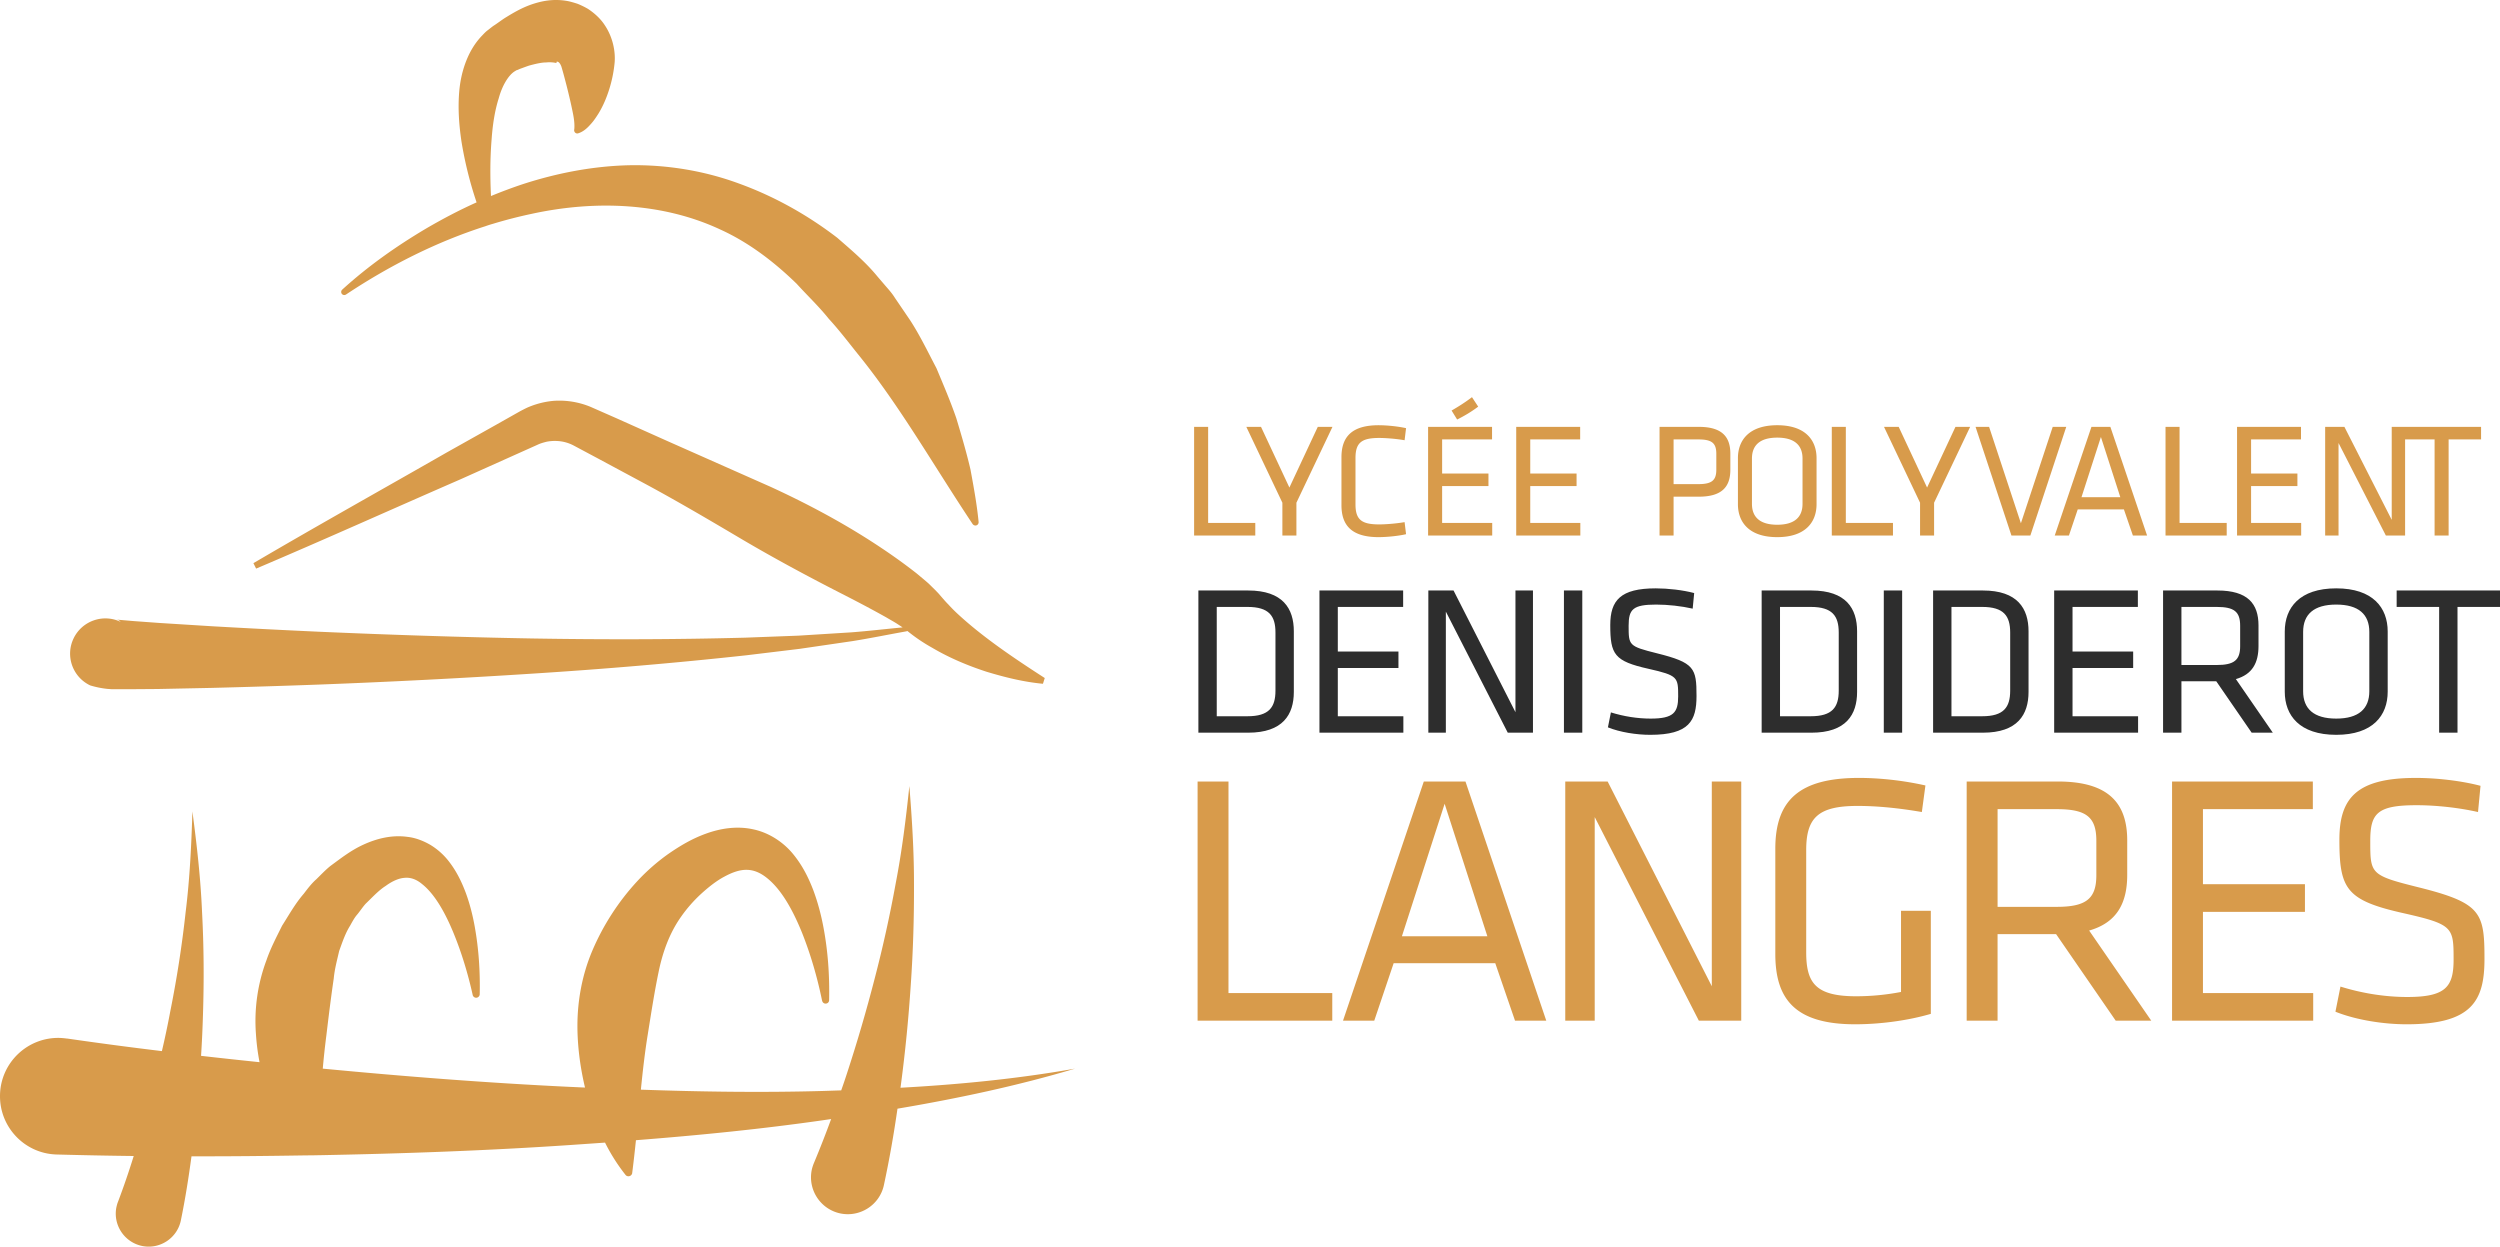
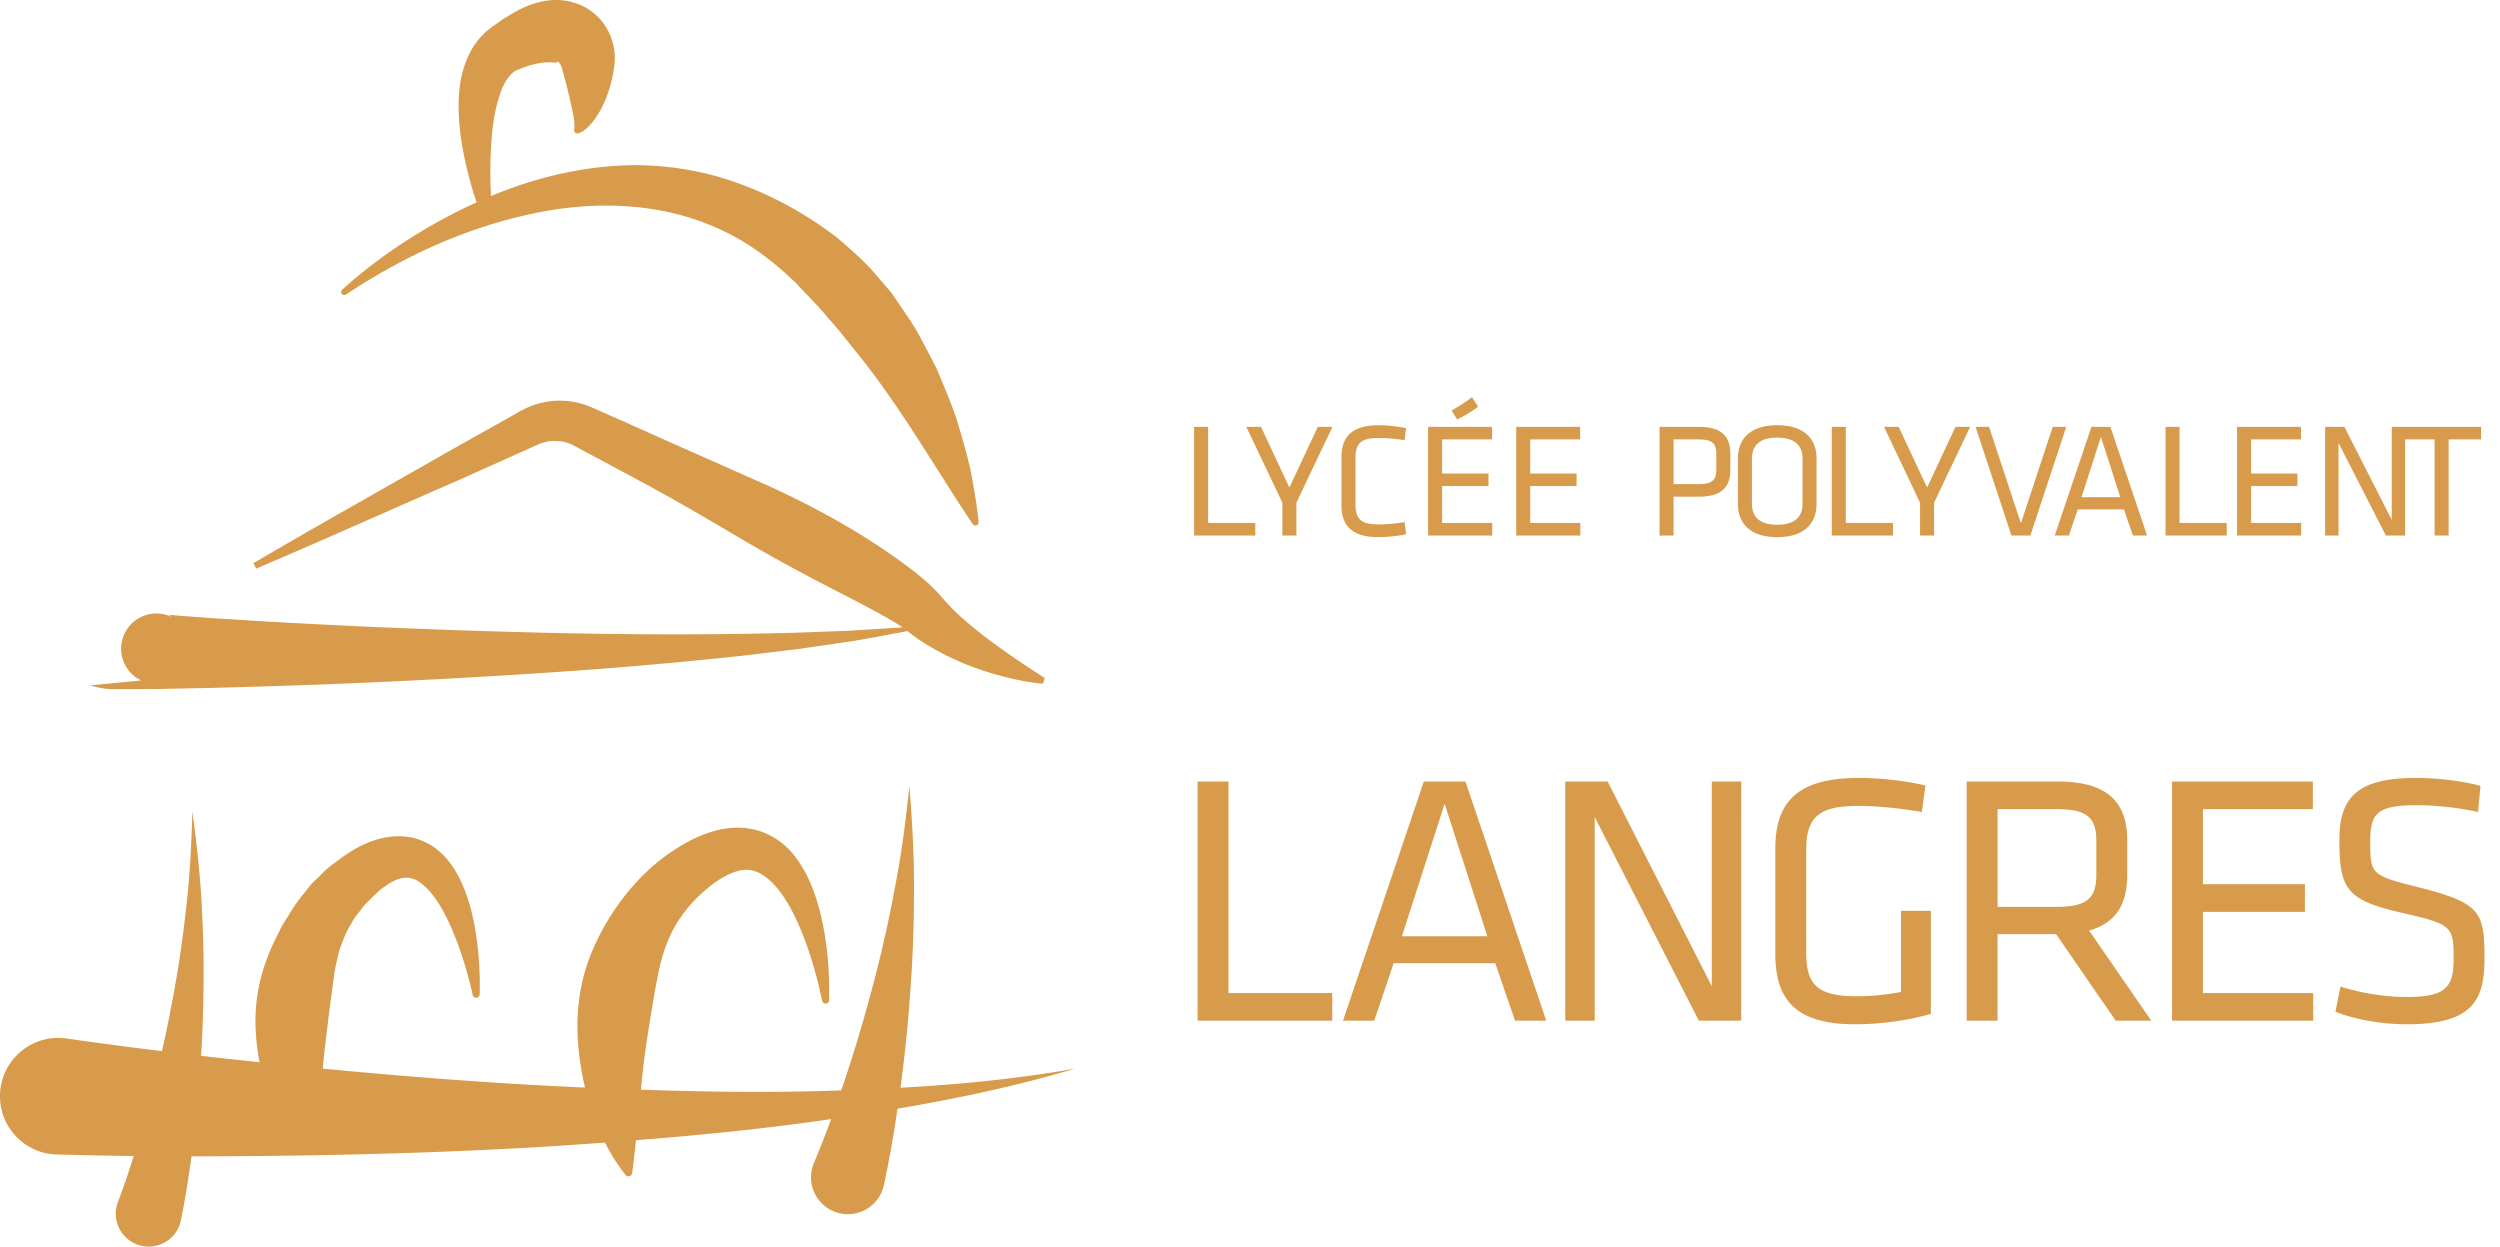
<svg xmlns="http://www.w3.org/2000/svg" width="600" height="299.193" viewBox="0 0 600 299.193">
-   <path d="M299.553 141.718h-11.94v34.127h11.94c8.352 0 10.966-4.355 10.966-9.788v-14.552c0-5.432-2.614-9.787-10.966-9.787zm6.559 24.033c0 3.997-1.537 6.148-6.712 6.148h-7.38v-26.236h7.38c5.175 0 6.712 2.153 6.712 6.15v13.938zm14.963-5.433h14.553v-3.945h-14.553v-10.71h15.681v-3.945h-20.088v34.127h20.139V171.9h-15.732v-11.58zm42.635 10.608l-14.86-29.208h-6.047v34.127h4.202v-29.054l14.86 29.054h6.047v-34.127h-4.202v29.208zm11.634 4.92h4.405v-34.128h-4.405v34.127zm22.292-19.063c-6.765-1.69-6.765-1.896-6.765-6.61 0-3.946 1.024-5.074 6.611-5.074 2.818 0 6.045.36 8.761.974l.361-3.74c-2.718-.718-6.252-1.128-9.225-1.128-8.454 0-10.915 2.87-10.915 8.813 0 7.073.974 8.66 9.223 10.505 7.022 1.59 7.073 1.999 7.073 6.612 0 3.894-1.127 5.328-6.61 5.328-3.127 0-6.406-.512-9.533-1.486l-.717 3.587c2.921 1.179 6.866 1.793 10.146 1.793 9.378 0 11.12-3.382 11.12-9.325 0-6.662-.46-7.994-9.53-10.25zm37.102-15.065h-11.941v34.127h11.94c8.353 0 10.965-4.355 10.965-9.788v-14.552c0-5.432-2.612-9.787-10.964-9.787zm6.559 24.033c0 3.997-1.539 6.148-6.715 6.148h-7.378v-26.236h7.378c5.176 0 6.715 2.153 6.715 6.15v13.938zm10.813 10.094h4.405v-34.127h-4.405v34.127zm23.776-34.127h-11.941v34.127h11.94c8.353 0 10.965-4.355 10.965-9.788v-14.552c0-5.432-2.612-9.787-10.964-9.787zm6.559 24.033c0 3.997-1.539 6.148-6.715 6.148h-7.378v-26.236h7.378c5.176 0 6.715 2.153 6.715 6.15v13.938zm14.963-5.433h14.553v-3.945h-14.553v-10.71h15.68v-3.945h-20.087v34.127h20.14V171.9h-15.733v-11.58zm44.633-5.278v-4.92c0-5.225-2.562-8.402-9.888-8.402h-13.017v34.127h4.407v-12.349h8.353l8.505 12.35h5.075l-8.866-12.863c3.947-1.126 5.431-3.894 5.431-7.943zm-10.044 4.56h-8.454v-13.937h8.454c4.202 0 5.64 1.128 5.64 4.51v4.92c0 3.33-1.438 4.508-5.64 4.508zm28.7-18.395c-8.815 0-12.352 4.663-12.352 10.352v14.45c0 5.688 3.537 10.35 12.352 10.35 8.812 0 12.35-4.662 12.35-10.35v-14.45c0-5.689-3.538-10.352-12.35-10.352zm7.942 24.7c0 4.201-2.563 6.558-7.942 6.558-5.382 0-7.944-2.357-7.944-6.559v-14.246c0-4.201 2.562-6.56 7.944-6.56 5.38 0 7.942 2.359 7.942 6.56v14.246zm6.559-24.187v3.945h10.197v30.182h4.408v-30.182H600v-3.945h-24.802z" fill="#2d2d2d" />
-   <path d="M83.045 70.677l.048-.024c10.39-6.91 21.672-12.611 33.39-16.356.604-.218 1.208-.411 1.812-.58a111.284 111.284 0 0 1 9.18-2.368c15.56-3.406 31.723-2.657 45.422 3.745 6.862 3.117 12.926 7.78 18.314 13.022 2.56 2.827 5.315 5.412 7.707 8.408 2.585 2.803 4.904 5.895 7.345 8.915 9.809 12.177 17.782 26.239 27.18 40.348a.84.84 0 0 0 .725.338c.435-.048.725-.41.7-.845-.41-4.228-1.183-8.408-1.957-12.612-.966-4.131-2.174-8.238-3.406-12.322-1.402-4.058-3.093-7.997-4.76-11.983-2.03-3.842-3.89-7.756-6.281-11.452l-3.697-5.436c-.58-.942-1.305-1.788-2.03-2.61l-2.174-2.536c-2.803-3.431-6.282-6.355-9.64-9.278-7.151-5.484-15.1-9.93-23.556-12.998-8.456-3.117-17.444-4.542-26.238-4.397-8.843.193-17.444 1.884-25.586 4.518a117.34 117.34 0 0 0-7.707 2.875c-.218-4.567-.218-9.109.145-13.53.241-3.48.749-6.91 1.715-9.93.822-3.044 2.344-5.557 3.842-6.475.193-.097.362-.266.555-.29.266-.096.242-.096.677-.29.749-.266 1.498-.556 2.222-.797 1.45-.387 2.9-.75 4.06-.75 1.183-.12 2.101.05 2.367.122.338.096 0-.17.193-.29.194-.097.725.072 1.112 1.135.459 1.498.87 3.117 1.304 4.784.411 1.643.822 3.334 1.184 5.05.363 1.715.75 3.43.628 5.097l-.048.339c0 .096 0 .193.048.29.121.386.532.604.919.483 1.256-.387 2.198-1.28 2.947-2.126.797-.846 1.401-1.788 1.981-2.706 1.136-1.885 1.933-3.842 2.561-5.847a30.991 30.991 0 0 0 1.257-6.234c.241-2.585-.363-6.088-2.392-9.084-.99-1.522-2.44-2.85-4.035-3.89a19.68 19.68 0 0 0-2.489-1.208c-.821-.265-1.715-.531-2.512-.676-3.383-.58-6.185.048-8.529.846-2.416.845-4.349 2.005-6.209 3.14-.918.58-1.764 1.233-2.634 1.812-.386.218-1.111.822-1.618 1.208-.604.435-1.063.991-1.547 1.474-1.932 2.078-3.116 4.397-3.913 6.62-.798 2.247-1.209 4.422-1.402 6.523-.362 4.204-.048 8.143.508 11.984a91.877 91.877 0 0 0 3.648 14.738c-4.107 1.836-8.094 3.938-11.96 6.185-7.223 4.276-14.085 9.108-20.294 14.762a.768.768 0 0 0-.121.966c.241.338.7.435 1.039.193zm-55.303 78.014l.29.024c-.024-.024-.049-.024-.073-.024h-.217zm-6.113 15.801c1.329.41 2.755.7 4.18.846l1.015.072h4.566l6.475-.048 12.902-.266c8.6-.217 17.178-.483 25.73-.797a1914.937 1914.937 0 0 0 51.39-2.634c17.105-1.087 34.21-2.537 51.244-4.397l12.78-1.546 12.709-1.86c4.228-.677 8.456-1.547 12.66-2.296a3.86 3.86 0 0 0 .507-.12 41.12 41.12 0 0 0 5.968 4.034c4.18 2.465 8.552 4.277 12.974 5.726 4.47 1.353 8.94 2.465 13.578 2.9l.435-1.378c-7.562-4.88-14.931-9.857-20.971-15.462a36.43 36.43 0 0 1-2.15-2.175c-.701-.7-1.33-1.45-1.958-2.174l-.483-.556-.749-.773-1.522-1.498c-.966-.87-1.885-1.594-2.85-2.416-3.77-2.972-7.563-5.58-11.405-8.045-7.658-4.88-15.631-9.085-23.797-12.83l-24.572-10.896-12.249-5.484-6.257-2.754a19.607 19.607 0 0 0-8.77-1.474c-1.499.12-2.948.41-4.35.845-.7.218-1.4.484-2.077.774-.628.29-1.402.7-1.812.918l-5.823 3.286-11.67 6.547c-15.486 8.867-31.07 17.564-46.46 26.6l.653 1.305c16.429-6.982 32.689-14.303 49.045-21.43l12.225-5.484 6.089-2.73c.58-.266.821-.363 1.208-.484.362-.12.749-.217 1.111-.314a10.1 10.1 0 0 1 2.247-.193 9.45 9.45 0 0 1 4.228 1.063l5.75 3.068 11.742 6.306c7.828 4.228 15.487 8.746 23.122 13.264 7.634 4.494 15.414 8.674 23.193 12.66 3.89 1.981 7.732 3.987 11.332 6.016.845.507 1.788 1.015 2.537 1.498l1.038.676.29.194c-4.083.386-8.166.87-12.249 1.184l-12.757.797-12.78.483c-17.058.46-34.115.483-51.172.193-17.033-.314-34.09-.87-51.123-1.618-8.505-.387-17.033-.822-25.514-1.305l-12.732-.797-6.306-.46-3.092-.265-.774-.073h-.096c.338.049.676.242.918.532-4.204-2.005-9.254-.242-11.283 3.962-2.03 4.204-.266 9.254 3.962 11.283zm194.588 95.844a364.034 364.034 0 0 0 2.367-23.967c.556-7.973.798-15.97.773-23.919.025-7.973-.483-15.921-1.11-23.798-.822 7.877-1.789 15.68-3.287 23.412a307.774 307.774 0 0 1-5.073 22.928 367.623 367.623 0 0 1-6.548 22.42c-.459 1.426-.942 2.852-1.45 4.277l-4.47.145c-14.544.411-29.088.193-43.609-.314.46-4.59.967-9.036 1.667-13.336.822-5.122 1.57-10.003 2.561-14.787.967-4.783 2.61-9.398 5.388-13.336a33.839 33.839 0 0 1 4.76-5.46c1.788-1.643 3.769-3.214 5.653-4.204 3.89-2.102 6.959-2.44 10.486.531 3.479 2.9 6.137 7.925 8.19 12.999 2.054 5.17 3.649 10.679 4.784 16.235l.024.025c.073.386.411.676.798.676a.826.826 0 0 0 .87-.821c.12-5.871-.266-11.694-1.378-17.565-.556-2.948-1.329-5.895-2.416-8.819-1.111-2.899-2.537-5.846-4.784-8.6-2.174-2.707-5.605-5.17-9.64-6.017-4.034-.894-8.045-.169-11.355 1.04-3.407 1.231-6.233 2.947-8.94 4.807a48.193 48.193 0 0 0-7.489 6.548 58.251 58.251 0 0 0-10.848 16.767c-2.585 6.113-3.672 12.66-3.552 18.99.097 4.711.75 9.326 1.812 13.82-1.232-.049-2.488-.121-3.72-.17-19.763-.942-39.527-2.488-59.217-4.372.241-2.706.531-5.388.87-8.022.555-4.663 1.11-9.156 1.763-13.602.218-2.295.797-4.397 1.305-6.62.749-2.054 1.45-4.204 2.61-6.04.53-.942 1.038-1.933 1.763-2.754.676-.822 1.28-1.764 2.005-2.561 1.547-1.474 3.093-3.19 4.784-4.252 1.619-1.184 3.165-1.837 4.47-1.933 1.304-.145 2.754.217 4.276 1.498 3.14 2.488 5.63 7.103 7.538 11.742 1.933 4.71 3.455 9.736 4.59 14.834v.024c.097.387.411.653.822.677.459 0 .846-.363.87-.822.12-5.412-.218-10.775-1.184-16.187-.483-2.706-1.16-5.436-2.15-8.142-1.015-2.706-2.32-5.46-4.446-8.046a16.34 16.34 0 0 0-4.035-3.479c-1.618-.942-3.527-1.715-5.484-1.933-3.986-.555-7.659.508-10.607 1.86-3.02 1.378-5.387 3.262-7.9 5.099-1.208.966-2.27 2.102-3.382 3.189-1.184 1.039-2.102 2.27-3.045 3.503-2.053 2.368-3.527 5.05-5.194 7.659-1.353 2.73-2.803 5.484-3.769 8.335a41.648 41.648 0 0 0-2.513 17.589c.145 2.32.435 4.59.87 6.837-4.687-.483-9.35-.99-14.037-1.522.217-3.31.362-6.596.459-9.905.266-8.167.217-16.357-.217-24.5-.339-8.141-1.257-16.235-2.32-24.256-.241 8.094-.628 16.139-1.619 24.136a268.129 268.129 0 0 1-3.672 23.75c-.604 3.237-1.28 6.45-2.03 9.64a957.993 957.993 0 0 1-22.759-3.02h-.12a17.703 17.703 0 0 0-1.595-.145C6.65 248.884.223 254.972.006 262.68c-.218 7.731 5.846 14.182 13.578 14.4 6.209.168 12.37.29 18.507.362a186.418 186.418 0 0 1-3.745 10.92l-.073.193c-.145.363-.241.774-.338 1.184-.846 4.277 1.933 8.432 6.21 9.302 4.276.846 8.431-1.933 9.277-6.21 1.063-5.218 1.86-10.267 2.537-15.317 9.036.024 18.047-.072 27.083-.217.774 0 1.522-.024 2.296-.024.483 0 .966-.025 1.45-.025 20.028-.386 40.033-1.087 60.014-2.44l8.407-.58a44.332 44.332 0 0 0 4.905 7.732.857.857 0 0 0 .604.338c.483.072.942-.29 1.015-.773v-.048c.338-2.658.628-5.267.894-7.828 15.148-1.184 30.297-2.682 45.349-4.857.507-.072.99-.145 1.498-.217a247.33 247.33 0 0 1-4.084 10.437l-.072.17c-.193.482-.362.99-.483 1.521-1.015 4.784 2.03 9.471 6.789 10.51 4.784 1.015 9.495-2.03 10.51-6.789 1.352-6.282 2.391-12.298 3.261-18.338 14.4-2.44 28.679-5.46 42.619-9.615-13.892 2.464-27.881 3.817-41.894 4.59.024-.242.072-.483.097-.725zm85.051-134.829h-11.314v-23.06h-3.367v26.075h14.681v-3.015zm8.187-8.496l-6.811-14.564h-3.524l8.652 18.205v7.87h3.367v-7.87l8.653-18.205h-3.524l-6.813 14.564zm21.423 11.902c1.957 0 4.697-.273 6.576-.705l-.351-2.896c-1.997.351-4.542.547-6.109.547-4.267 0-5.676-1.174-5.676-4.816v-11.118c0-3.64 1.41-4.816 5.676-4.816 1.567 0 4.112.196 6.109.548l.351-2.897c-1.879-.43-4.62-.705-6.576-.705-6.383 0-8.927 2.74-8.927 7.674v11.51c0 4.934 2.544 7.674 8.927 7.674zm23.887-31.32l-1.488-2.272c-1.605 1.214-3.133 2.193-4.894 3.21l1.33 2.154c1.801-.901 3.446-1.879 5.052-3.093zm3.367 27.914h-12.02v-8.848h11.119v-3.015h-11.119v-8.182h11.98v-3.015h-15.347v26.075h15.387v-3.015zm21.148 0h-12.02v-8.848h11.118v-3.015h-11.117v-8.182h11.979v-3.015h-15.348v26.075h15.388v-3.015zm22.381-6.304h6.068c5.597 0 7.555-2.427 7.555-6.46v-3.875c0-3.994-1.958-6.421-7.555-6.421h-9.437v26.075h3.369v-9.319zm0-13.741h5.95c3.21 0 4.306.861 4.306 3.445v3.836c0 2.546-1.097 3.446-4.306 3.446h-5.95v-10.727zm34.313 15.543v-11.041c0-4.346-2.702-7.91-9.435-7.91s-9.436 3.564-9.436 7.91v11.04c0 4.347 2.702 7.91 9.436 7.91s9.435-3.563 9.435-7.91zm-15.504-.078v-10.884c0-3.211 1.956-5.012 6.069-5.012 4.11 0 6.068 1.8 6.068 5.012v10.884c0 3.21-1.958 5.011-6.068 5.011-4.113 0-6.069-1.801-6.069-5.011zm33.844 4.58H443v-23.06h-3.369v26.075h14.683v-3.015zm14.998-23.06l-6.811 14.564-6.814-14.564h-3.523l8.652 18.205v7.87h3.367v-7.87l8.652-18.205h-3.523zm17.977 26.075l8.614-26.075h-3.249l-7.635 23.138-7.635-23.138h-3.249l8.612 26.075h4.542zm9.256 0l2.114-6.265h11.08l2.154 6.265h3.407l-8.81-26.075h-4.542l-8.808 26.075h3.405zm7.675-23.648l4.657 14.447h-9.317l4.66-14.447zm30.19 20.633h-11.313v-23.06h-3.369v26.075h14.683v-3.015zm17.87 0h-12.018v-8.848h11.118v-3.015h-11.118v-8.182h11.979v-3.015h-15.348v26.075h15.388v-3.015zm8.971-19.184l11.354 22.199h4.62v-23.06h7.078v23.06h3.367v-23.06h7.79v-3.015h-21.444v22.316l-11.354-22.316h-4.622v26.075h3.211v-22.199zm-266.415 81.238h-7.413v57.405h32.323v-6.637h-24.91V187.56zm46.88 0l-19.394 57.405h7.499l4.655-13.791h24.392l4.74 13.79h7.499l-19.392-57.404h-10zm-5.258 37.149l10.256-31.805 10.257 31.805h-20.513zm74.374 11.981l-24.996-49.13h-10.171v57.405h7.069v-48.87l24.995 48.87h10.17V187.56h-7.067v49.13zm45.412 1.38a57.09 57.09 0 0 1-10.773 1.034c-9.827 0-11.982-3.276-11.982-10.602v-24.48c0-7.756 2.844-10.6 12.326-10.6 4.74 0 9.912.517 15.428 1.465l.861-6.378c-5.344-1.207-11.032-1.81-15.945-1.81-14.307 0-20.083 5.344-20.083 16.98v25.253c0 10.602 4.483 16.895 19.135 16.895 5.948 0 12.585-.862 18.186-2.5v-24.737h-7.153v19.48zm54.292-28.099v-8.274c0-8.793-4.31-14.137-16.636-14.137h-21.893v57.405h7.413v-20.773h14.048l14.31 20.773h8.531l-14.911-21.635c6.637-1.896 9.138-6.55 9.138-13.359zm-16.893 7.67H479.42v-23.444h14.223c7.066 0 9.48 1.897 9.48 7.586v8.274c0 5.602-2.414 7.584-9.48 7.584zm35.067 1.207h24.48v-6.637h-24.48v-18.014h26.374v-6.637h-33.787v57.405h33.874v-6.637h-26.46v-19.48zm51.537-5.947c-11.38-2.844-11.38-3.19-11.38-11.118 0-6.637 1.725-8.534 11.12-8.534 4.74 0 10.172.604 14.74 1.638l.601-6.292c-4.567-1.207-10.513-1.896-15.513-1.896-14.222 0-18.358 4.826-18.358 14.824 0 11.895 1.637 14.567 15.513 17.67 11.809 2.672 11.896 3.362 11.896 11.118 0 6.551-1.897 8.965-11.12 8.965-5.257 0-10.773-.862-16.032-2.5l-1.206 6.033c4.912 1.983 11.55 3.018 17.066 3.018 15.772 0 18.703-5.69 18.703-15.688 0-11.205-.774-13.445-16.03-17.238z" fill="#d89b4b" />
+   <path d="M83.045 70.677l.048-.024c10.39-6.91 21.672-12.611 33.39-16.356.604-.218 1.208-.411 1.812-.58a111.284 111.284 0 0 1 9.18-2.368c15.56-3.406 31.723-2.657 45.422 3.745 6.862 3.117 12.926 7.78 18.314 13.022 2.56 2.827 5.315 5.412 7.707 8.408 2.585 2.803 4.904 5.895 7.345 8.915 9.809 12.177 17.782 26.239 27.18 40.348a.84.84 0 0 0 .725.338c.435-.048.725-.41.7-.845-.41-4.228-1.183-8.408-1.957-12.612-.966-4.131-2.174-8.238-3.406-12.322-1.402-4.058-3.093-7.997-4.76-11.983-2.03-3.842-3.89-7.756-6.281-11.452l-3.697-5.436c-.58-.942-1.305-1.788-2.03-2.61l-2.174-2.536c-2.803-3.431-6.282-6.355-9.64-9.278-7.151-5.484-15.1-9.93-23.556-12.998-8.456-3.117-17.444-4.542-26.238-4.397-8.843.193-17.444 1.884-25.586 4.518a117.34 117.34 0 0 0-7.707 2.875c-.218-4.567-.218-9.109.145-13.53.241-3.48.749-6.91 1.715-9.93.822-3.044 2.344-5.557 3.842-6.475.193-.097.362-.266.555-.29.266-.096.242-.096.677-.29.749-.266 1.498-.556 2.222-.797 1.45-.387 2.9-.75 4.06-.75 1.183-.12 2.101.05 2.367.122.338.096 0-.17.193-.29.194-.097.725.072 1.112 1.135.459 1.498.87 3.117 1.304 4.784.411 1.643.822 3.334 1.184 5.05.363 1.715.75 3.43.628 5.097l-.048.339c0 .096 0 .193.048.29.121.386.532.604.919.483 1.256-.387 2.198-1.28 2.947-2.126.797-.846 1.401-1.788 1.981-2.706 1.136-1.885 1.933-3.842 2.561-5.847a30.991 30.991 0 0 0 1.257-6.234c.241-2.585-.363-6.088-2.392-9.084-.99-1.522-2.44-2.85-4.035-3.89a19.68 19.68 0 0 0-2.489-1.208c-.821-.265-1.715-.531-2.512-.676-3.383-.58-6.185.048-8.529.846-2.416.845-4.349 2.005-6.209 3.14-.918.58-1.764 1.233-2.634 1.812-.386.218-1.111.822-1.618 1.208-.604.435-1.063.991-1.547 1.474-1.932 2.078-3.116 4.397-3.913 6.62-.798 2.247-1.209 4.422-1.402 6.523-.362 4.204-.048 8.143.508 11.984a91.877 91.877 0 0 0 3.648 14.738c-4.107 1.836-8.094 3.938-11.96 6.185-7.223 4.276-14.085 9.108-20.294 14.762a.768.768 0 0 0-.121.966c.241.338.7.435 1.039.193zm-55.303 78.014l.29.024c-.024-.024-.049-.024-.073-.024h-.217zm-6.113 15.801c1.329.41 2.755.7 4.18.846l1.015.072h4.566l6.475-.048 12.902-.266c8.6-.217 17.178-.483 25.73-.797a1914.937 1914.937 0 0 0 51.39-2.634c17.105-1.087 34.21-2.537 51.244-4.397l12.78-1.546 12.709-1.86c4.228-.677 8.456-1.547 12.66-2.296a3.86 3.86 0 0 0 .507-.12 41.12 41.12 0 0 0 5.968 4.034c4.18 2.465 8.552 4.277 12.974 5.726 4.47 1.353 8.94 2.465 13.578 2.9l.435-1.378c-7.562-4.88-14.931-9.857-20.971-15.462a36.43 36.43 0 0 1-2.15-2.175c-.701-.7-1.33-1.45-1.958-2.174l-.483-.556-.749-.773-1.522-1.498c-.966-.87-1.885-1.594-2.85-2.416-3.77-2.972-7.563-5.58-11.405-8.045-7.658-4.88-15.631-9.085-23.797-12.83l-24.572-10.896-12.249-5.484-6.257-2.754a19.607 19.607 0 0 0-8.77-1.474c-1.499.12-2.948.41-4.35.845-.7.218-1.4.484-2.077.774-.628.29-1.402.7-1.812.918l-5.823 3.286-11.67 6.547c-15.486 8.867-31.07 17.564-46.46 26.6l.653 1.305c16.429-6.982 32.689-14.303 49.045-21.43l12.225-5.484 6.089-2.73c.58-.266.821-.363 1.208-.484.362-.12.749-.217 1.111-.314a10.1 10.1 0 0 1 2.247-.193 9.45 9.45 0 0 1 4.228 1.063l5.75 3.068 11.742 6.306c7.828 4.228 15.487 8.746 23.122 13.264 7.634 4.494 15.414 8.674 23.193 12.66 3.89 1.981 7.732 3.987 11.332 6.016.845.507 1.788 1.015 2.537 1.498l1.038.676.29.194l-12.757.797-12.78.483c-17.058.46-34.115.483-51.172.193-17.033-.314-34.09-.87-51.123-1.618-8.505-.387-17.033-.822-25.514-1.305l-12.732-.797-6.306-.46-3.092-.265-.774-.073h-.096c.338.049.676.242.918.532-4.204-2.005-9.254-.242-11.283 3.962-2.03 4.204-.266 9.254 3.962 11.283zm194.588 95.844a364.034 364.034 0 0 0 2.367-23.967c.556-7.973.798-15.97.773-23.919.025-7.973-.483-15.921-1.11-23.798-.822 7.877-1.789 15.68-3.287 23.412a307.774 307.774 0 0 1-5.073 22.928 367.623 367.623 0 0 1-6.548 22.42c-.459 1.426-.942 2.852-1.45 4.277l-4.47.145c-14.544.411-29.088.193-43.609-.314.46-4.59.967-9.036 1.667-13.336.822-5.122 1.57-10.003 2.561-14.787.967-4.783 2.61-9.398 5.388-13.336a33.839 33.839 0 0 1 4.76-5.46c1.788-1.643 3.769-3.214 5.653-4.204 3.89-2.102 6.959-2.44 10.486.531 3.479 2.9 6.137 7.925 8.19 12.999 2.054 5.17 3.649 10.679 4.784 16.235l.024.025c.073.386.411.676.798.676a.826.826 0 0 0 .87-.821c.12-5.871-.266-11.694-1.378-17.565-.556-2.948-1.329-5.895-2.416-8.819-1.111-2.899-2.537-5.846-4.784-8.6-2.174-2.707-5.605-5.17-9.64-6.017-4.034-.894-8.045-.169-11.355 1.04-3.407 1.231-6.233 2.947-8.94 4.807a48.193 48.193 0 0 0-7.489 6.548 58.251 58.251 0 0 0-10.848 16.767c-2.585 6.113-3.672 12.66-3.552 18.99.097 4.711.75 9.326 1.812 13.82-1.232-.049-2.488-.121-3.72-.17-19.763-.942-39.527-2.488-59.217-4.372.241-2.706.531-5.388.87-8.022.555-4.663 1.11-9.156 1.763-13.602.218-2.295.797-4.397 1.305-6.62.749-2.054 1.45-4.204 2.61-6.04.53-.942 1.038-1.933 1.763-2.754.676-.822 1.28-1.764 2.005-2.561 1.547-1.474 3.093-3.19 4.784-4.252 1.619-1.184 3.165-1.837 4.47-1.933 1.304-.145 2.754.217 4.276 1.498 3.14 2.488 5.63 7.103 7.538 11.742 1.933 4.71 3.455 9.736 4.59 14.834v.024c.097.387.411.653.822.677.459 0 .846-.363.87-.822.12-5.412-.218-10.775-1.184-16.187-.483-2.706-1.16-5.436-2.15-8.142-1.015-2.706-2.32-5.46-4.446-8.046a16.34 16.34 0 0 0-4.035-3.479c-1.618-.942-3.527-1.715-5.484-1.933-3.986-.555-7.659.508-10.607 1.86-3.02 1.378-5.387 3.262-7.9 5.099-1.208.966-2.27 2.102-3.382 3.189-1.184 1.039-2.102 2.27-3.045 3.503-2.053 2.368-3.527 5.05-5.194 7.659-1.353 2.73-2.803 5.484-3.769 8.335a41.648 41.648 0 0 0-2.513 17.589c.145 2.32.435 4.59.87 6.837-4.687-.483-9.35-.99-14.037-1.522.217-3.31.362-6.596.459-9.905.266-8.167.217-16.357-.217-24.5-.339-8.141-1.257-16.235-2.32-24.256-.241 8.094-.628 16.139-1.619 24.136a268.129 268.129 0 0 1-3.672 23.75c-.604 3.237-1.28 6.45-2.03 9.64a957.993 957.993 0 0 1-22.759-3.02h-.12a17.703 17.703 0 0 0-1.595-.145C6.65 248.884.223 254.972.006 262.68c-.218 7.731 5.846 14.182 13.578 14.4 6.209.168 12.37.29 18.507.362a186.418 186.418 0 0 1-3.745 10.92l-.073.193c-.145.363-.241.774-.338 1.184-.846 4.277 1.933 8.432 6.21 9.302 4.276.846 8.431-1.933 9.277-6.21 1.063-5.218 1.86-10.267 2.537-15.317 9.036.024 18.047-.072 27.083-.217.774 0 1.522-.024 2.296-.024.483 0 .966-.025 1.45-.025 20.028-.386 40.033-1.087 60.014-2.44l8.407-.58a44.332 44.332 0 0 0 4.905 7.732.857.857 0 0 0 .604.338c.483.072.942-.29 1.015-.773v-.048c.338-2.658.628-5.267.894-7.828 15.148-1.184 30.297-2.682 45.349-4.857.507-.072.99-.145 1.498-.217a247.33 247.33 0 0 1-4.084 10.437l-.072.17c-.193.482-.362.99-.483 1.521-1.015 4.784 2.03 9.471 6.789 10.51 4.784 1.015 9.495-2.03 10.51-6.789 1.352-6.282 2.391-12.298 3.261-18.338 14.4-2.44 28.679-5.46 42.619-9.615-13.892 2.464-27.881 3.817-41.894 4.59.024-.242.072-.483.097-.725zm85.051-134.829h-11.314v-23.06h-3.367v26.075h14.681v-3.015zm8.187-8.496l-6.811-14.564h-3.524l8.652 18.205v7.87h3.367v-7.87l8.653-18.205h-3.524l-6.813 14.564zm21.423 11.902c1.957 0 4.697-.273 6.576-.705l-.351-2.896c-1.997.351-4.542.547-6.109.547-4.267 0-5.676-1.174-5.676-4.816v-11.118c0-3.64 1.41-4.816 5.676-4.816 1.567 0 4.112.196 6.109.548l.351-2.897c-1.879-.43-4.62-.705-6.576-.705-6.383 0-8.927 2.74-8.927 7.674v11.51c0 4.934 2.544 7.674 8.927 7.674zm23.887-31.32l-1.488-2.272c-1.605 1.214-3.133 2.193-4.894 3.21l1.33 2.154c1.801-.901 3.446-1.879 5.052-3.093zm3.367 27.914h-12.02v-8.848h11.119v-3.015h-11.119v-8.182h11.98v-3.015h-15.347v26.075h15.387v-3.015zm21.148 0h-12.02v-8.848h11.118v-3.015h-11.117v-8.182h11.979v-3.015h-15.348v26.075h15.388v-3.015zm22.381-6.304h6.068c5.597 0 7.555-2.427 7.555-6.46v-3.875c0-3.994-1.958-6.421-7.555-6.421h-9.437v26.075h3.369v-9.319zm0-13.741h5.95c3.21 0 4.306.861 4.306 3.445v3.836c0 2.546-1.097 3.446-4.306 3.446h-5.95v-10.727zm34.313 15.543v-11.041c0-4.346-2.702-7.91-9.435-7.91s-9.436 3.564-9.436 7.91v11.04c0 4.347 2.702 7.91 9.436 7.91s9.435-3.563 9.435-7.91zm-15.504-.078v-10.884c0-3.211 1.956-5.012 6.069-5.012 4.11 0 6.068 1.8 6.068 5.012v10.884c0 3.21-1.958 5.011-6.068 5.011-4.113 0-6.069-1.801-6.069-5.011zm33.844 4.58H443v-23.06h-3.369v26.075h14.683v-3.015zm14.998-23.06l-6.811 14.564-6.814-14.564h-3.523l8.652 18.205v7.87h3.367v-7.87l8.652-18.205h-3.523zm17.977 26.075l8.614-26.075h-3.249l-7.635 23.138-7.635-23.138h-3.249l8.612 26.075h4.542zm9.256 0l2.114-6.265h11.08l2.154 6.265h3.407l-8.81-26.075h-4.542l-8.808 26.075h3.405zm7.675-23.648l4.657 14.447h-9.317l4.66-14.447zm30.19 20.633h-11.313v-23.06h-3.369v26.075h14.683v-3.015zm17.87 0h-12.018v-8.848h11.118v-3.015h-11.118v-8.182h11.979v-3.015h-15.348v26.075h15.388v-3.015zm8.971-19.184l11.354 22.199h4.62v-23.06h7.078v23.06h3.367v-23.06h7.79v-3.015h-21.444v22.316l-11.354-22.316h-4.622v26.075h3.211v-22.199zm-266.415 81.238h-7.413v57.405h32.323v-6.637h-24.91V187.56zm46.88 0l-19.394 57.405h7.499l4.655-13.791h24.392l4.74 13.79h7.499l-19.392-57.404h-10zm-5.258 37.149l10.256-31.805 10.257 31.805h-20.513zm74.374 11.981l-24.996-49.13h-10.171v57.405h7.069v-48.87l24.995 48.87h10.17V187.56h-7.067v49.13zm45.412 1.38a57.09 57.09 0 0 1-10.773 1.034c-9.827 0-11.982-3.276-11.982-10.602v-24.48c0-7.756 2.844-10.6 12.326-10.6 4.74 0 9.912.517 15.428 1.465l.861-6.378c-5.344-1.207-11.032-1.81-15.945-1.81-14.307 0-20.083 5.344-20.083 16.98v25.253c0 10.602 4.483 16.895 19.135 16.895 5.948 0 12.585-.862 18.186-2.5v-24.737h-7.153v19.48zm54.292-28.099v-8.274c0-8.793-4.31-14.137-16.636-14.137h-21.893v57.405h7.413v-20.773h14.048l14.31 20.773h8.531l-14.911-21.635c6.637-1.896 9.138-6.55 9.138-13.359zm-16.893 7.67H479.42v-23.444h14.223c7.066 0 9.48 1.897 9.48 7.586v8.274c0 5.602-2.414 7.584-9.48 7.584zm35.067 1.207h24.48v-6.637h-24.48v-18.014h26.374v-6.637h-33.787v57.405h33.874v-6.637h-26.46v-19.48zm51.537-5.947c-11.38-2.844-11.38-3.19-11.38-11.118 0-6.637 1.725-8.534 11.12-8.534 4.74 0 10.172.604 14.74 1.638l.601-6.292c-4.567-1.207-10.513-1.896-15.513-1.896-14.222 0-18.358 4.826-18.358 14.824 0 11.895 1.637 14.567 15.513 17.67 11.809 2.672 11.896 3.362 11.896 11.118 0 6.551-1.897 8.965-11.12 8.965-5.257 0-10.773-.862-16.032-2.5l-1.206 6.033c4.912 1.983 11.55 3.018 17.066 3.018 15.772 0 18.703-5.69 18.703-15.688 0-11.205-.774-13.445-16.03-17.238z" fill="#d89b4b" />
</svg>